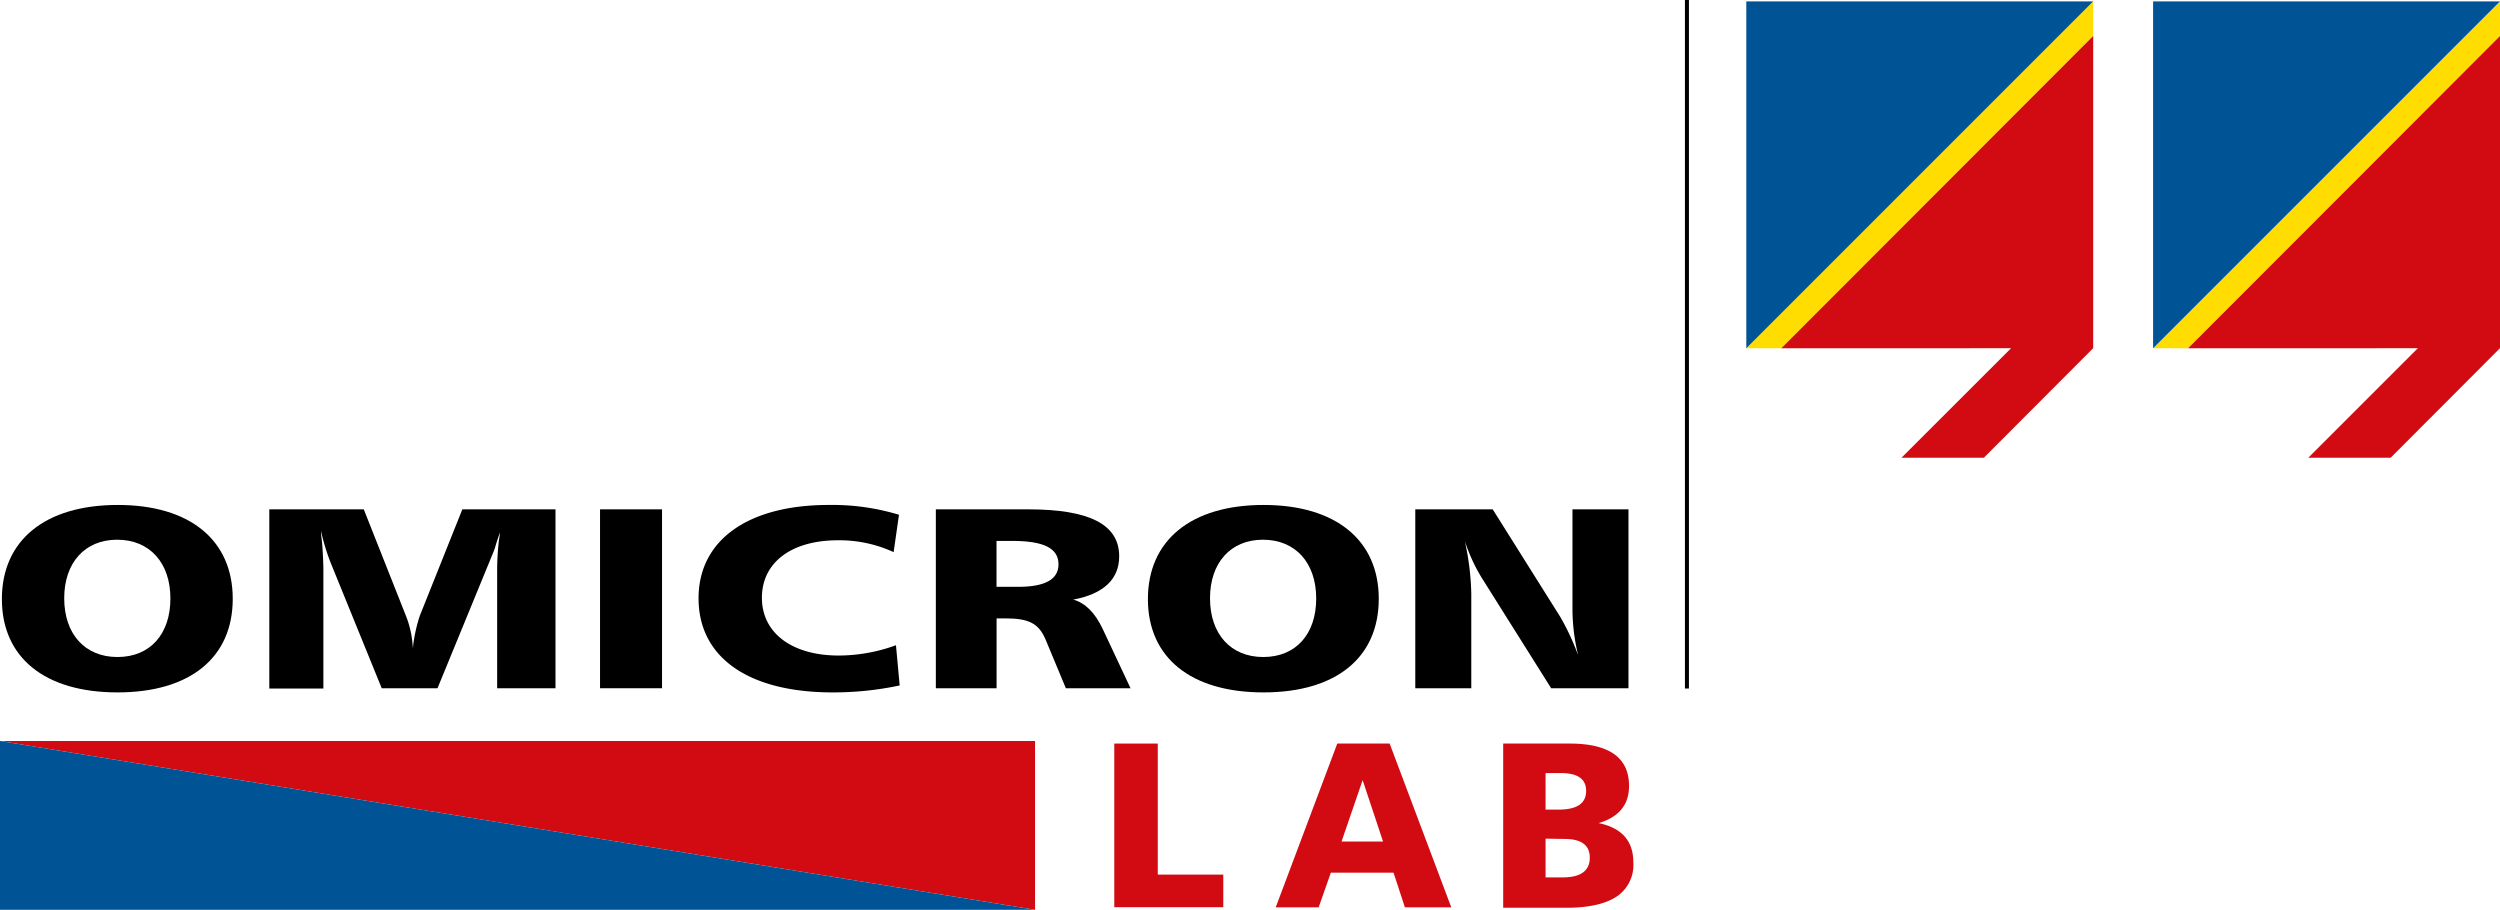
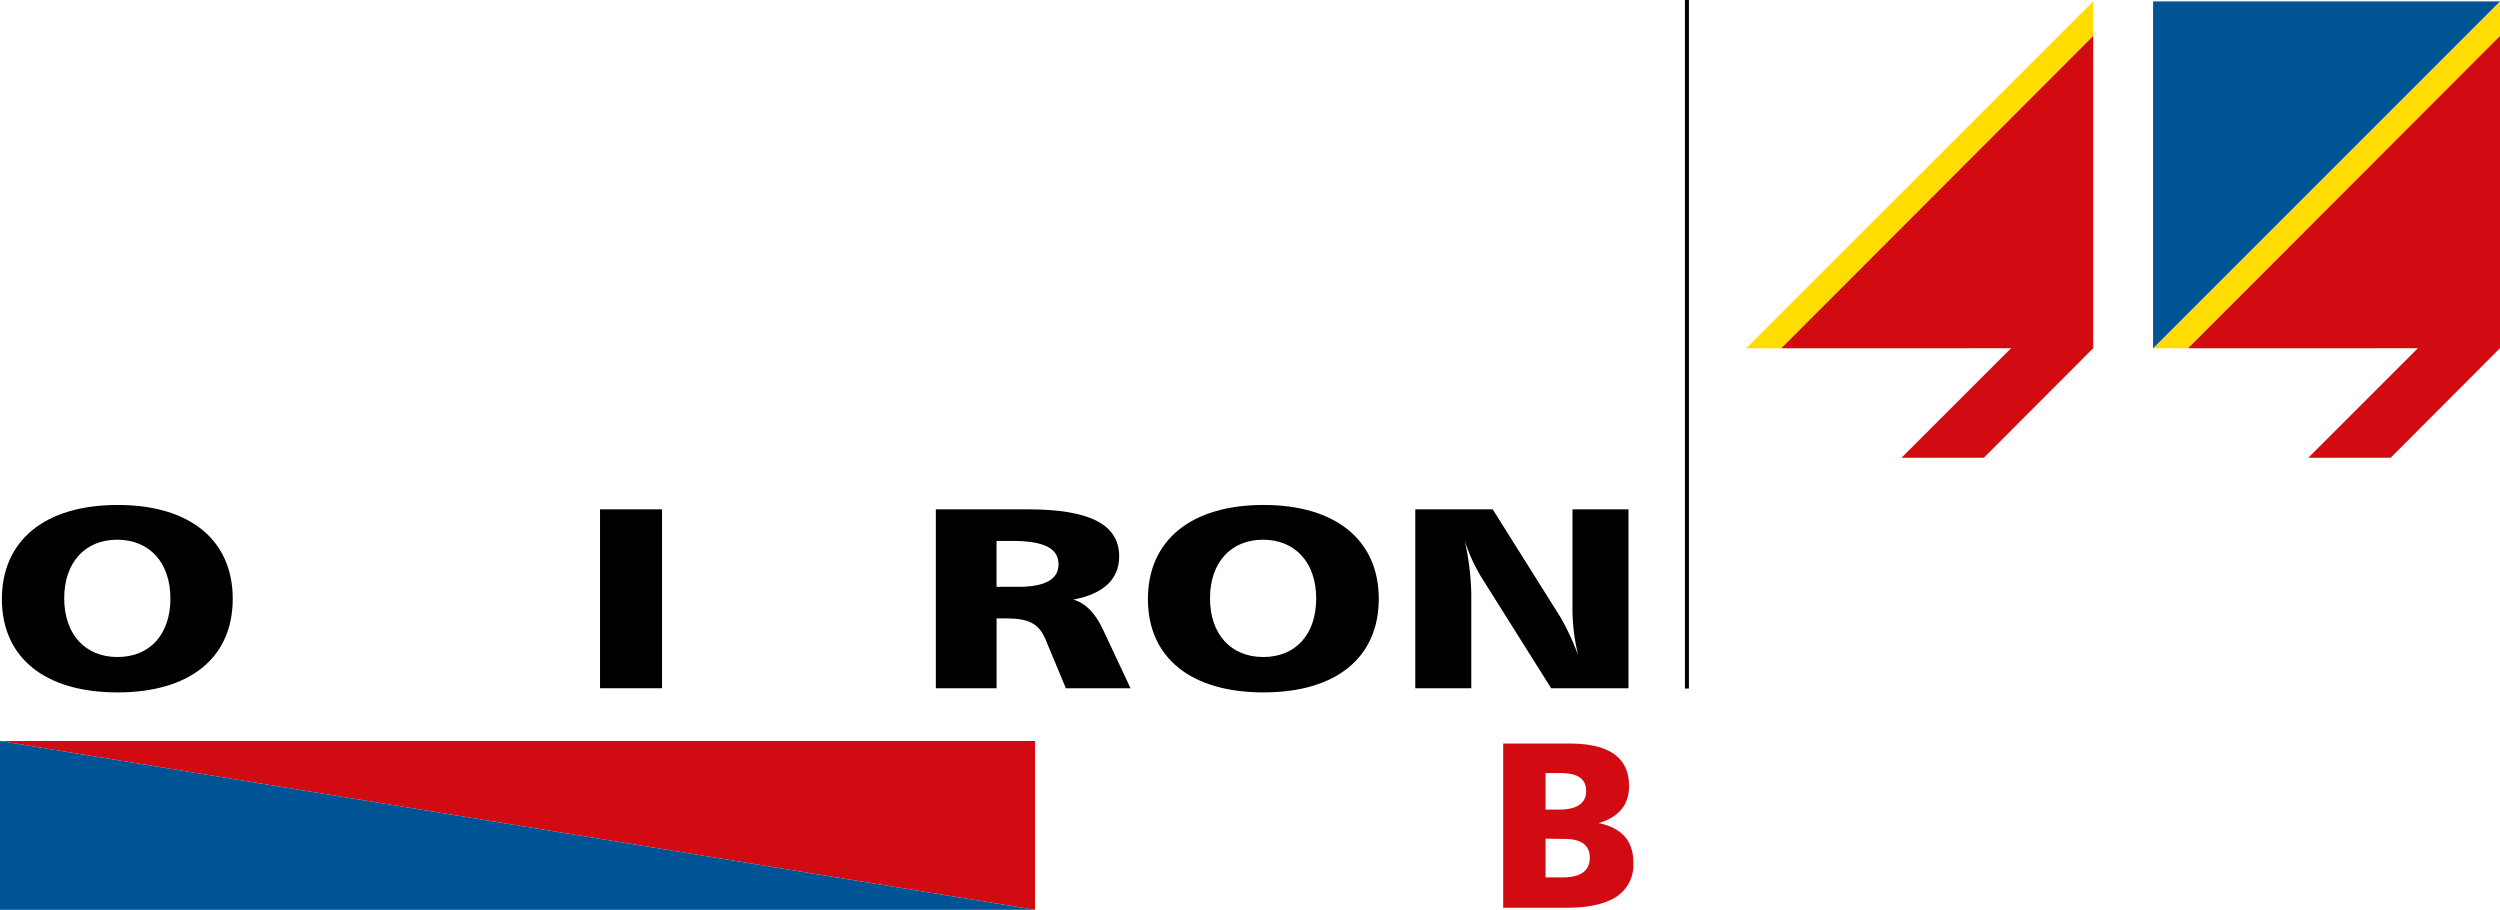
<svg xmlns="http://www.w3.org/2000/svg" viewBox="0 0 438.8 159.7">
  <g fill="#d20a11">
-     <path d="m195.58 130.51h7.63v23h11.5v5.72h-19.13z" />
-     <path d="m234.72 130.51h9.19l10.82 28.75h-8.14l-2-6.09h-11l-2.14 6.09h-7.54zm4.45 6.41-3.7 10.78h7.28z" />
    <path d="m263.84 130.51h11.68q10.41 0 10.41 7.45 0 4.93-5.34 6.51 6.09 1.26 6.09 6.86a6.68 6.68 0 0 1 -2.87 6c-1.95 1.31-4.9 2-8.87 2h-11.1zm7.44 5.18v6.41h2.31q4.82 0 4.81-3.29 0-3.12-4.45-3.12zm0 11.51v6.8h3q4.75 0 4.76-3.46 0-3.28-4.41-3.29z" />
    <path d="m181.67 159.69-181.67-29.63h181.67z" />
  </g>
  <path d="m181.67 159.69h-181.67v-29.63z" fill="#005496" />
  <path d="m367.4.25-60.89 60.88h6.14l54.75-54.82z" fill="#fd0" />
  <path d="m40.85 105.1c0 10.32-7.47 16.43-20.23 16.43s-20.29-6.11-20.29-16.38 7.52-16.52 20.35-16.52c12.64 0 20.17 6.16 20.17 16.47zm-29.58-.1c0 6.29 3.64 10.32 9.35 10.32s9.29-4 9.29-10.27-3.64-10.32-9.35-10.32-9.29 4.09-9.29 10.27z" />
-   <path d="m63.85 89.4 7.47 18.87a17.29 17.29 0 0 1 1.12 5.16l.06.41v-.41a27.67 27.67 0 0 1 1.18-5.34l7.47-18.69h16.35v31.4h-10.24v-21.08a48 48 0 0 1 .3-4.8 11.65 11.65 0 0 0 .17-1.31v-.45.31c-.24.78-.53 1.54-.77 2.4s-.53 1.41-.94 2.45l-9.23 22.48h-9.79l-9-22.12a39.5 39.5 0 0 1 -1.59-5.16l-.06-.36v.54l.18 1.58c.12 1.32.23 3.76.23 4.57v21h-9.49v-31.45z" />
  <path d="m116.2 89.4v31.4h-10.88v-31.4z" />
-   <path d="m156.85 96.91a22.73 22.73 0 0 0 -9.77-2.08c-8.17 0-13.35 3.89-13.35 10.09s5.3 10.14 13.47 10.14a29.49 29.49 0 0 0 10.06-1.81l.65 7.06a55.91 55.91 0 0 1 -11.77 1.22c-14.82 0-23.53-6.16-23.53-16.52 0-10.18 8.65-16.38 22.83-16.38a40.42 40.42 0 0 1 12.35 1.72z" />
  <path d="m180.49 89.4c10.77 0 15.95 2.67 15.95 8.24 0 4-2.71 6.6-8.06 7.6 2.11.59 3.82 2.31 5.17 5.16l4.88 10.4h-11.35l-3.58-8.59c-1.18-2.76-2.89-3.67-7-3.67h-1.58v12.26h-10.66v-31.4zm-5.58 13.6h3.82c4.71 0 7.06-1.32 7.06-3.94 0-2.85-2.59-4.12-8.18-4.12h-2.7z" />
  <path d="m242 105.1c0 10.32-7.47 16.43-20.23 16.43s-20.29-6.11-20.29-16.38 7.52-16.52 20.31-16.52c12.64 0 20.21 6.16 20.21 16.47zm-29.62-.1c0 6.29 3.64 10.32 9.35 10.32s9.29-4 9.29-10.27-3.65-10.32-9.35-10.32-9.29 4.09-9.29 10.27z" />
  <path d="m262 89.4 11.83 18.83a41.47 41.47 0 0 1 2.94 6.19l.23.59a34.88 34.88 0 0 1 -1-7.82v-17.79h9.83v31.4h-13.57l-12.26-19.5a30.58 30.58 0 0 1 -2.76-5.93l-.12-.45.12.68a46 46 0 0 1 1 8.64v16.56h-9.83v-31.4z" />
  <path d="m296.09 0v120.85" fill="none" stroke="#000" stroke-width=".702" />
-   <path d="m306.51.25v60.88l60.88-60.88z" fill="#005496" />
  <path d="m347.53 26.21-34.88 34.92 40.33-.01-.83.83-18.4 18.39h14.46l19.19-19.23v-54.8z" fill="#d20a11" />
  <path d="m438.8.25-60.89 60.88h6.14l54.75-54.82z" fill="#fd0" />
  <path d="m377.91.25v60.88l60.88-60.88z" fill="#005496" />
  <path d="m418.93 26.21-34.88 34.92 40.33-.01-.83.83-18.4 18.39h14.46l19.19-19.23v-54.8z" fill="#d20a11" />
</svg>